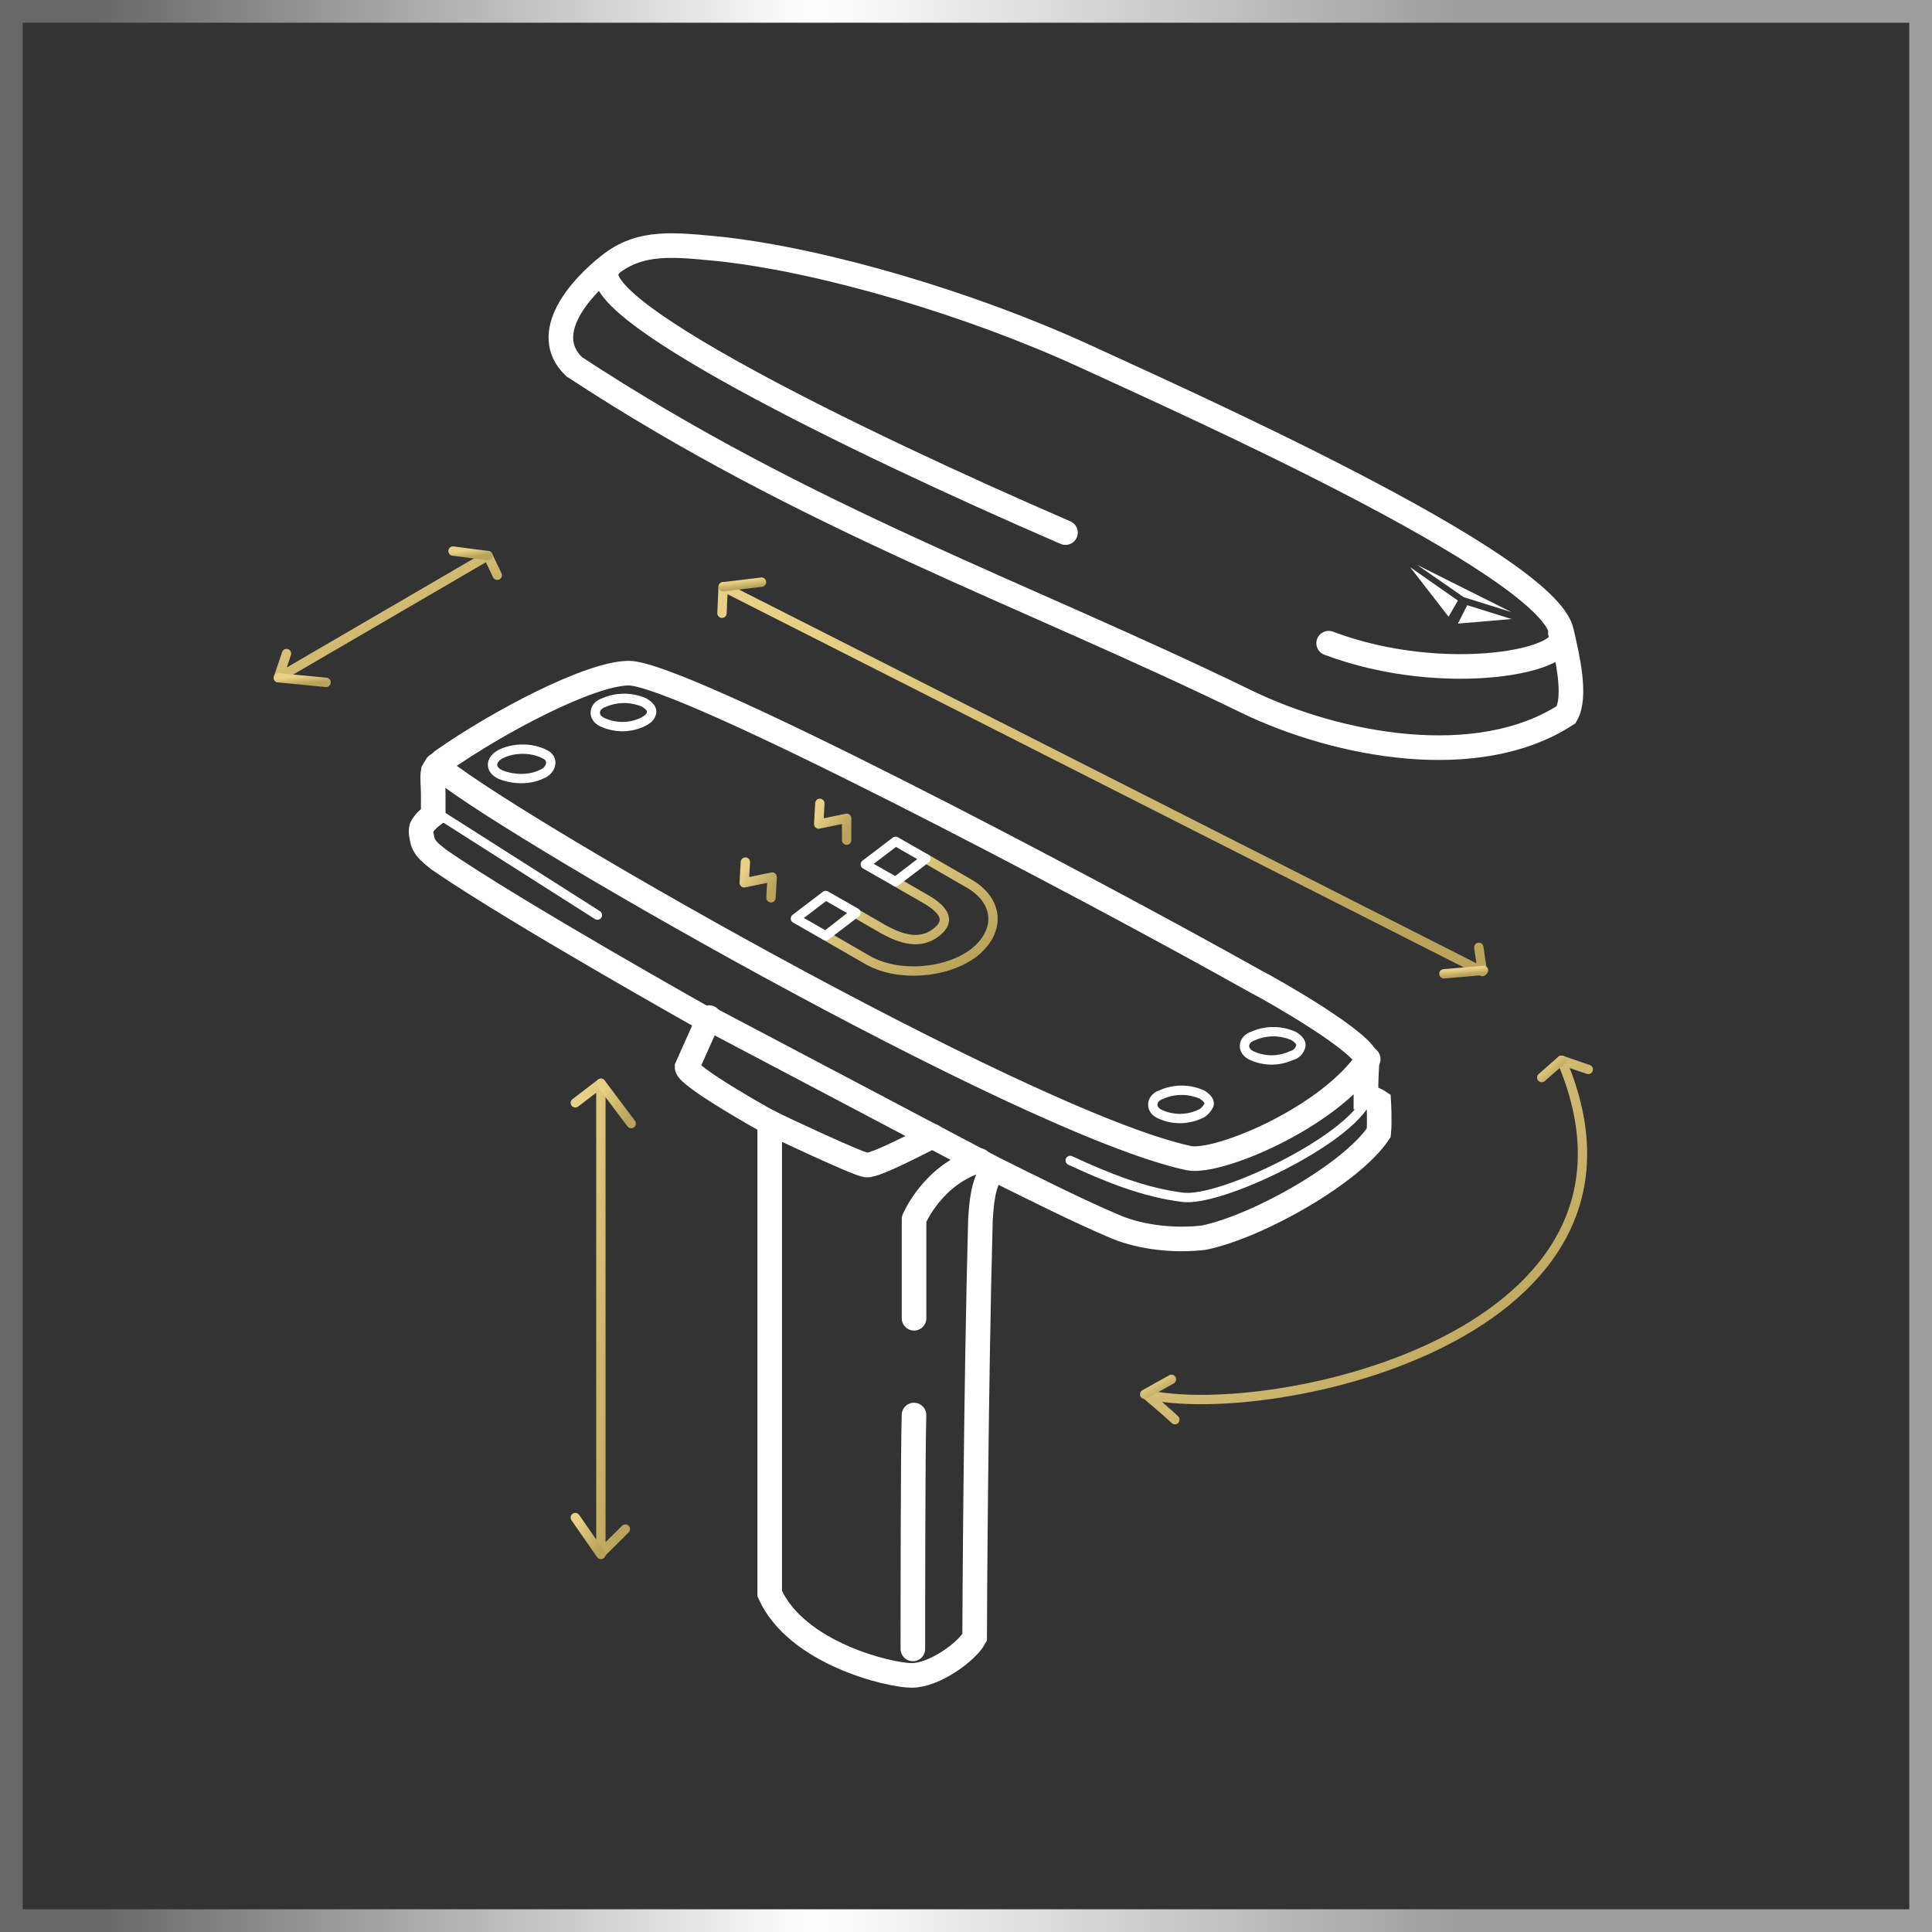
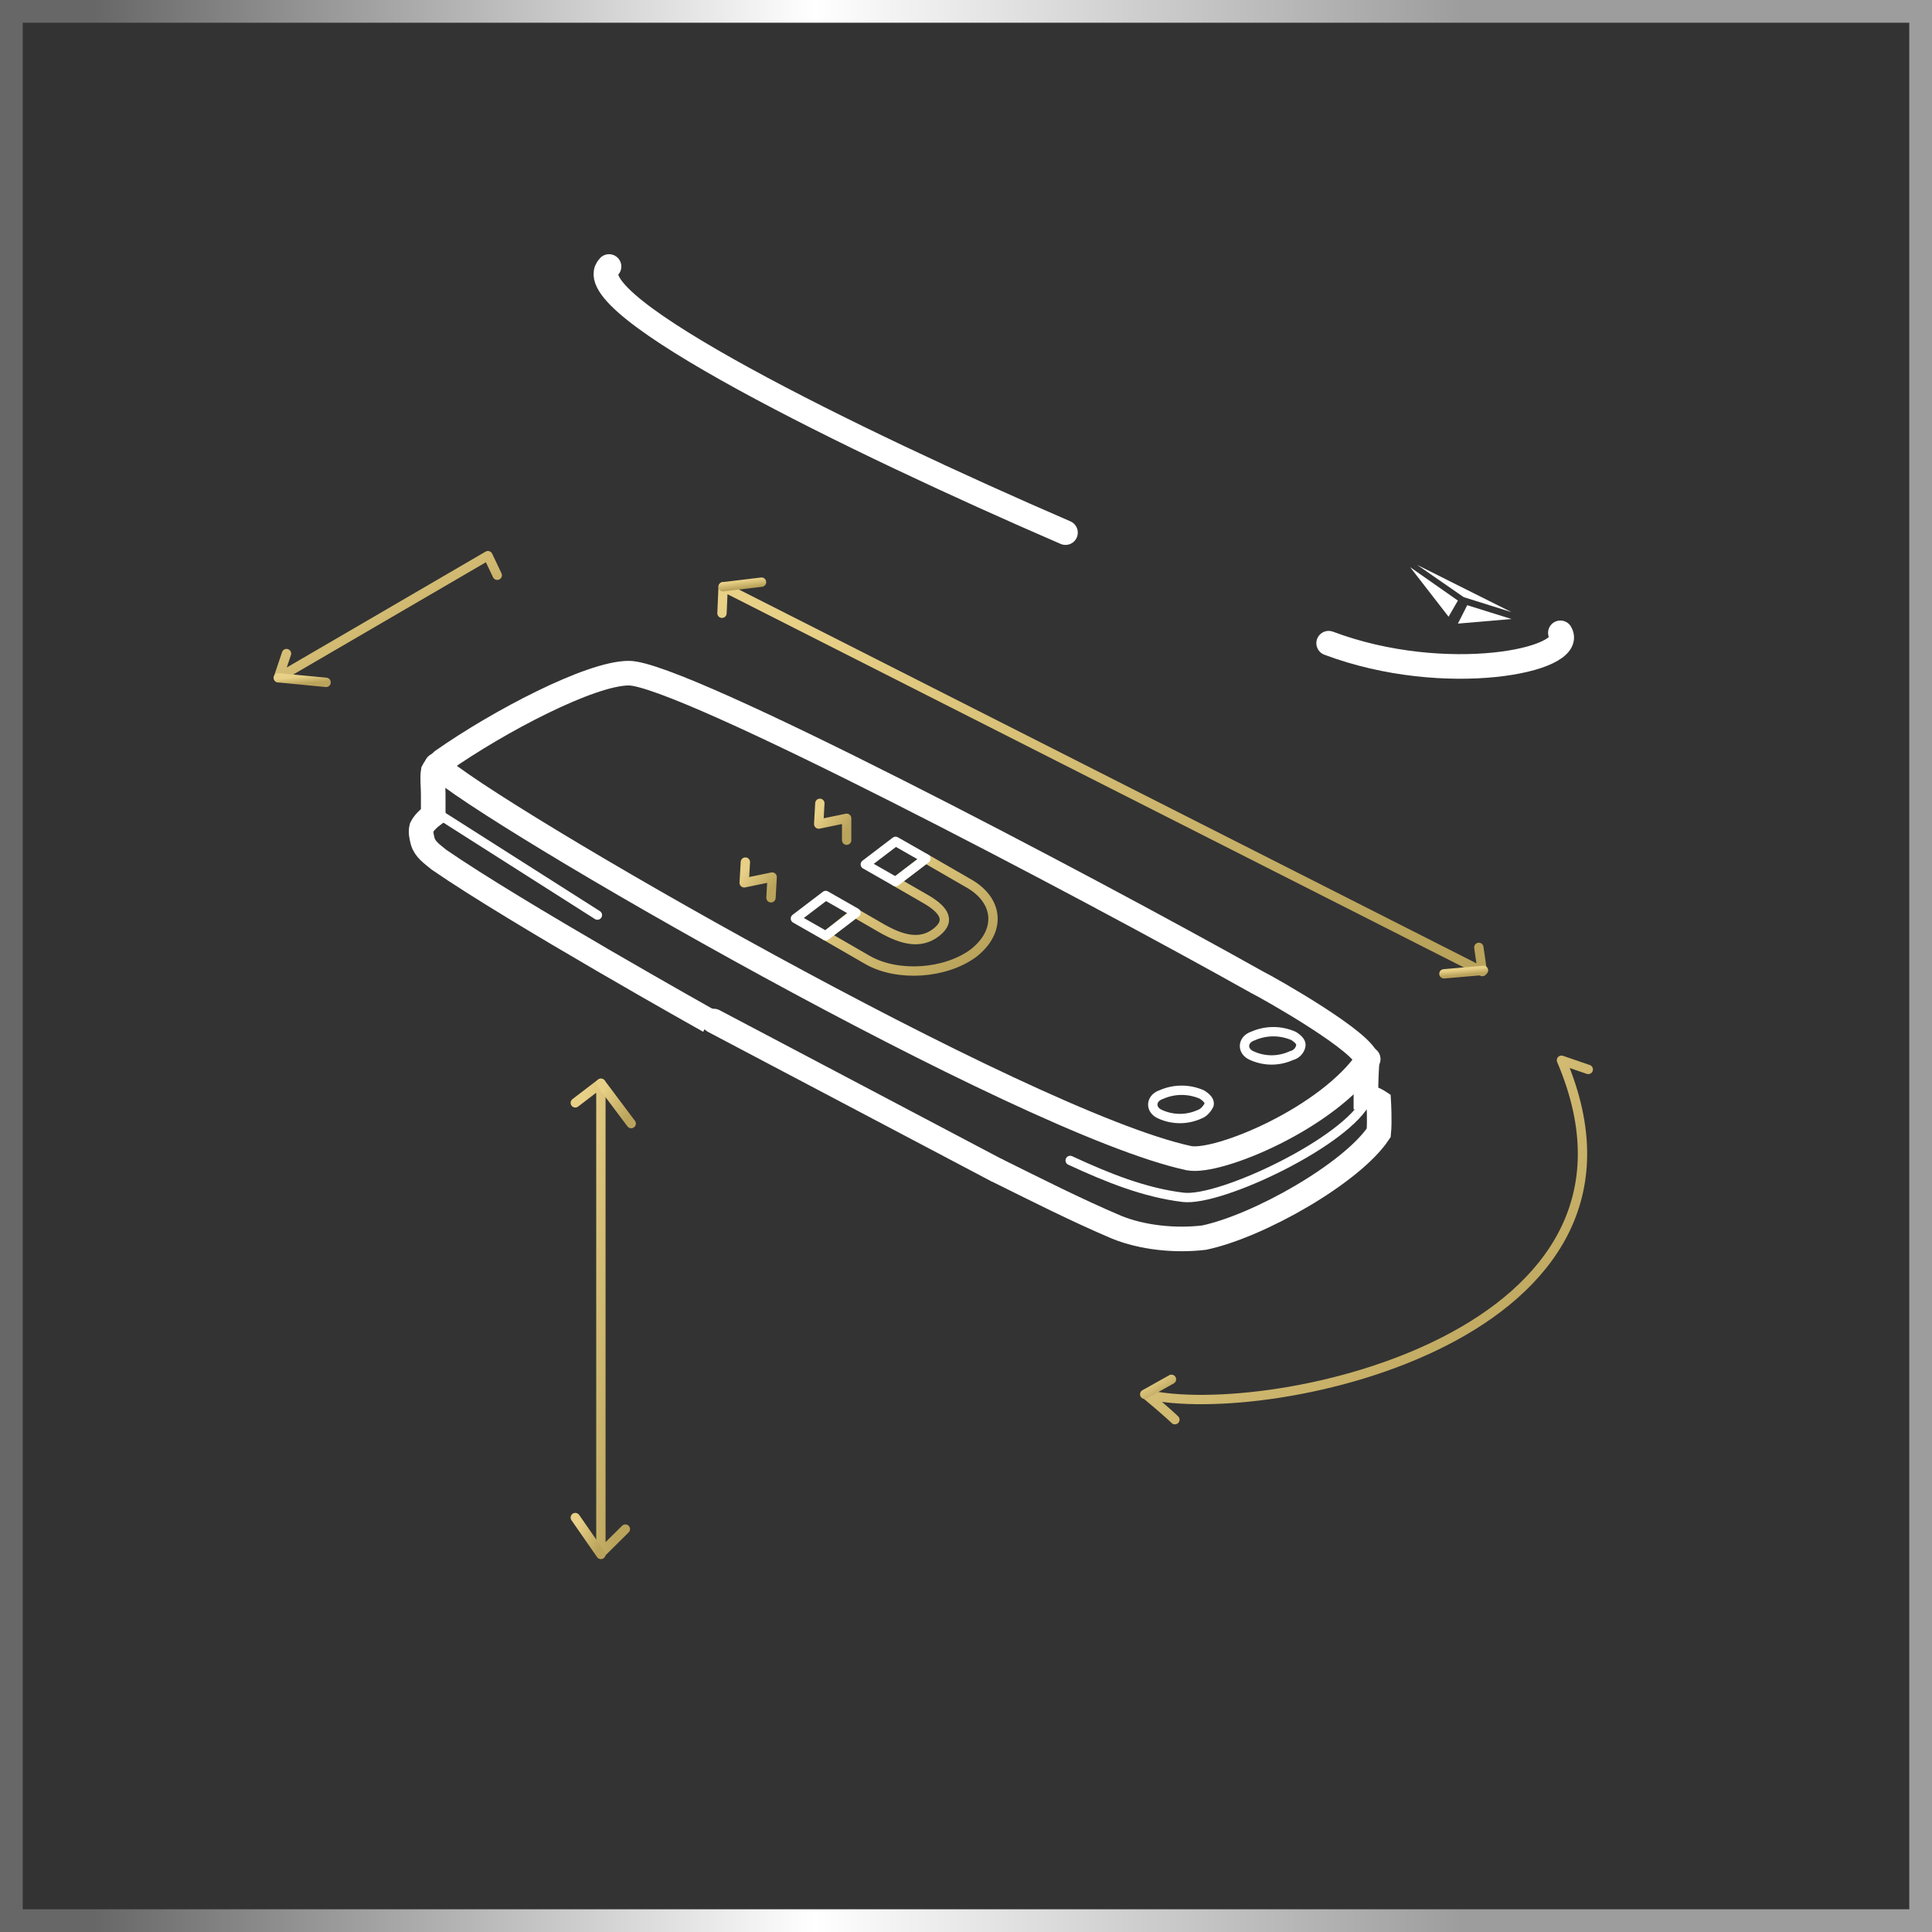
<svg xmlns="http://www.w3.org/2000/svg" width="85" height="85" fill="none" viewBox="0 0 85 85">
  <rect x="0" y="0" width="85" height="85" fill="#333333" stroke="none" />
  <path stroke="url(#paint0_linear_111_2329)" d="M.5.5h84v84H.5z" />
  <path stroke="#fff" stroke-linecap="round" stroke-miterlimit="10" stroke-width=".411" d="m19.111 35.698 7.172 4.562M47.084 51.055c1.639.76 3.278 1.42 4.969 1.622 1.639.203 7.274-2.483 8.094-4.308" />
-   <path stroke="#fff" stroke-linecap="round" stroke-linejoin="round" stroke-width="1.082" d="M40.212 62.256c-.05 1.774-.05 8.768-.05 10.289M43.084 51.055c-2.05.608-2.87 2.585-2.87 2.585v4.358M41.036 49.99c-.358.152-2.51 1.318-2.92 1.267-.41-.05-3.944-1.723-4.252-1.875" />
-   <path stroke="#fff" stroke-linecap="round" stroke-miterlimit="10" stroke-width="1.082" d="m31.2 44.77-.973 2.18c0 .405 3.432 2.33 3.637 2.432v20.73c1.178 2.636 5.276 3.599 6.25 3.599.973 0 2.408-1.014 2.766-1.673 0-.76.051-10.897.256-18.398.051-.71.103-1.52.512-2.129" />
-   <path stroke="#fff" stroke-linecap="round" stroke-linejoin="round" stroke-width=".411" d="M28.253 31.777a2.09 2.09 0 0 1-1.742 0c-.46-.203-.41-.71.051-.861a2.209 2.209 0 0 1 1.793 0c.154.101.359.253.308.456-.051.203-.205.304-.41.405ZM23.836 34.057c-.512.253-1.178.253-1.742.05-.564-.202-.564-.709 0-.962.563-.254 1.332-.254 1.895.05.41.203.257.71-.153.862Z" />
  <path stroke="#fff" stroke-linecap="round" stroke-linejoin="round" stroke-width="1.082" d="M19.213 33.67c2.1 2.028 25.768 15.712 33.094 17.284 1.28.253 6.147-1.774 7.889-4.36M31.405 44.922l12.398 6.539" />
  <path stroke="#fff" stroke-miterlimit="10" stroke-width="1.082" d="M43.803 51.46c1.742.862 3.535 1.774 5.328 2.535 1.127.456 2.562.608 3.842.456 2.408-.507 6.507-2.839 7.685-4.612.051-.507 0-1.369 0-1.369s-.308-.203-.564-.203c0-.253 0-.81.051-1.57.052-.761-4.354-3.245-4.866-3.498-7.685-4.308-25.307-13.583-27.613-13.583-1.69 0-5.737 2.128-8.196 3.852-.154.152-.308.253-.41.456-.051.304 0 .659 0 1.014v.912c-.205.152-.41.355-.512.557-.052.203 0 .406.05.609.103.354.41.557.718.81 3.381 2.332 11.885 7.096 11.885 7.096" />
  <path stroke="#fff" stroke-linecap="round" stroke-linejoin="round" stroke-width=".411" d="M52.781 49.02a2.09 2.09 0 0 1-1.742 0c-.46-.203-.41-.71.052-.862a2.21 2.21 0 0 1 1.793 0c.153.102.358.254.307.456-.102.203-.256.355-.41.406ZM56.816 46.443a2.09 2.09 0 0 1-1.742 0c-.46-.203-.41-.71.051-.862a2.21 2.21 0 0 1 1.793 0c.154.101.359.254.308.456a.553.553 0 0 1-.41.406Z" />
  <path stroke="url(#paint1_linear_111_2329)" stroke-linecap="round" stroke-linejoin="round" stroke-miterlimit="10" stroke-width=".411" d="M51.69 62.46s-.307-.305-1.28-1.116c5.481 1.267 23.463-2.584 18.288-14.698l1.179.405" />
  <path stroke="url(#paint2_linear_111_2329)" stroke-linecap="round" stroke-linejoin="round" stroke-miterlimit="10" stroke-width=".411" d="m50.362 61.344 1.178-.659" />
-   <path stroke="url(#paint3_linear_111_2329)" stroke-linecap="round" stroke-linejoin="round" stroke-miterlimit="10" stroke-width=".411" d="m68.7 46.646-.87.761" />
  <path stroke="url(#paint4_linear_111_2329)" stroke-linecap="round" stroke-linejoin="round" stroke-miterlimit="10" stroke-width=".411" d="m65.062 41.68.154 1.064-33.401-16.929-.051 1.166" />
  <path stroke="url(#paint5_linear_111_2329)" stroke-linecap="round" stroke-linejoin="round" stroke-miterlimit="10" stroke-width=".411" d="m31.814 25.815 1.69-.203" />
  <path stroke="url(#paint6_linear_111_2329)" stroke-linecap="round" stroke-linejoin="round" stroke-miterlimit="10" stroke-width=".411" d="m65.268 42.692-1.742.152" />
  <path stroke="url(#paint7_linear_111_2329)" stroke-linecap="round" stroke-linejoin="round" stroke-miterlimit="10" stroke-width=".411" d="m27.513 67.274-1.076 1.065v-20.68l-1.127.862" />
  <path stroke="url(#paint8_linear_111_2329)" stroke-linecap="round" stroke-linejoin="round" stroke-miterlimit="10" stroke-width=".411" d="m26.439 47.66 1.331 1.773" />
  <path stroke="url(#paint9_linear_111_2329)" stroke-linecap="round" stroke-linejoin="round" stroke-miterlimit="10" stroke-width=".411" d="m26.438 68.389-1.127-1.622" />
  <path stroke="url(#paint10_linear_111_2329)" stroke-linecap="round" stroke-linejoin="round" stroke-miterlimit="10" stroke-width=".411" d="m12.605 28.755-.358 1.065 9.22-5.373.41.862" />
-   <path stroke="url(#paint11_linear_111_2329)" stroke-linecap="round" stroke-linejoin="round" stroke-miterlimit="10" stroke-width=".411" d="m21.468 24.446-1.536-.202" />
  <path stroke="url(#paint12_linear_111_2329)" stroke-linecap="round" stroke-linejoin="round" stroke-miterlimit="10" stroke-width=".411" d="m12.247 29.819 2.1.203" />
-   <path stroke="#fff" stroke-miterlimit="10" stroke-width="1.082" d="M54.87 30.883c3.996 1.926 10.143 3.092 14.037.558.46-.811.051-2.535-.205-3.65-.666-3.04-17.008-10.289-20.953-12.113-5.071-2.332-11.475-4.207-15.983-4.714-2.1-.203-3.586-.405-4.97.71-1.229.963-3.073 2.99-1.536 4.46 10.194 6.69 19.723 9.934 29.61 14.749Z" />
+   <path stroke="#fff" stroke-miterlimit="10" stroke-width="1.082" d="M54.87 30.883Z" />
  <path stroke="#fff" stroke-linecap="round" stroke-linejoin="round" stroke-width="1.082" d="M58.455 28.298c5.123 1.926 10.912.76 10.195-.456M26.795 11.725c-1.588 1.622 10.707 7.653 20.082 11.708" />
  <path fill="#fff" d="m66.499 27.234-1.947-.608-.41.81 2.357-.202ZM62.347 24.852l2.05 1.42 2.1.658-4.15-2.078ZM62.041 24.953l2.1 1.47-.41.71-1.69-2.18Z" />
  <path stroke="url(#paint13_linear_111_2329)" stroke-linecap="round" stroke-linejoin="round" stroke-miterlimit="10" stroke-width=".411" d="m36.326 41.171 1.844 1.065c1.332.76 3.432.608 4.662-.304 1.23-.964 1.127-2.332-.256-3.092l-1.845-1.065L39.4 38.79l1.23.71c.82.456 1.28.963.563 1.52-.717.558-1.536.304-2.356-.152l-1.23-.71-1.28 1.014Z" />
  <path stroke="#fff" stroke-linecap="round" stroke-linejoin="round" stroke-miterlimit="10" stroke-width=".411" d="m39.402 38.79 1.332-1.014-1.332-.76-1.332 1.014 1.332.76ZM37.659 40.158l-1.332-.76-1.332 1.014 1.332.76 1.332-1.014Z" />
  <path stroke="url(#paint14_linear_111_2329)" stroke-linecap="round" stroke-linejoin="round" stroke-miterlimit="10" stroke-width=".411" d="m32.793 37.928-.051.913 1.23-.254-.052.912" />
  <path stroke="url(#paint15_linear_111_2329)" stroke-linecap="round" stroke-linejoin="round" stroke-miterlimit="10" stroke-width=".411" d="m36.07 35.343-.05.913 1.229-.254v.963" />
  <defs>
    <linearGradient id="paint0_linear_111_2329" x1="4.105" x2="83.6" y1="84.546" y2="84.546" gradientUnits="userSpaceOnUse">
      <stop stop-color="#676767" />
      <stop offset=".399" stop-color="#fff" />
      <stop offset=".758" stop-color="#9D9D9D" />
    </linearGradient>
    <linearGradient id="paint1_linear_111_2329" x1="58.269" x2="70.695" y1="43.59" y2="57.657" gradientUnits="userSpaceOnUse">
      <stop stop-color="#E8D087" />
      <stop offset="1" stop-color="#BAA35B" />
    </linearGradient>
    <linearGradient id="paint2_linear_111_2329" x1="50.837" x2="51.301" y1="60.558" y2="61.32" gradientUnits="userSpaceOnUse">
      <stop stop-color="#E8D087" />
      <stop offset="1" stop-color="#BAA35B" />
    </linearGradient>
    <linearGradient id="paint3_linear_111_2329" x1="68.181" x2="68.783" y1="46.499" y2="47.133" gradientUnits="userSpaceOnUse">
      <stop stop-color="#E8D087" />
      <stop offset="1" stop-color="#BAA35B" />
    </linearGradient>
    <linearGradient id="paint4_linear_111_2329" x1="45.269" x2="56.593" y1="22.544" y2="43.122" gradientUnits="userSpaceOnUse">
      <stop stop-color="#E8D087" />
      <stop offset="1" stop-color="#BAA35B" />
    </linearGradient>
    <linearGradient id="paint5_linear_111_2329" x1="32.496" x2="32.538" y1="25.573" y2="25.888" gradientUnits="userSpaceOnUse">
      <stop stop-color="#E8D087" />
      <stop offset="1" stop-color="#BAA35B" />
    </linearGradient>
    <linearGradient id="paint6_linear_111_2329" x1="64.229" x2="64.252" y1="42.663" y2="42.902" gradientUnits="userSpaceOnUse">
      <stop stop-color="#E8D087" />
      <stop offset="1" stop-color="#BAA35B" />
    </linearGradient>
    <linearGradient id="paint7_linear_111_2329" x1="26.199" x2="29.377" y1="43.663" y2="43.975" gradientUnits="userSpaceOnUse">
      <stop stop-color="#E8D087" />
      <stop offset="1" stop-color="#BAA35B" />
    </linearGradient>
    <linearGradient id="paint8_linear_111_2329" x1="26.976" x2="28.29" y1="47.316" y2="48.223" gradientUnits="userSpaceOnUse">
      <stop stop-color="#E8D087" />
      <stop offset="1" stop-color="#BAA35B" />
    </linearGradient>
    <linearGradient id="paint9_linear_111_2329" x1="25.766" x2="26.931" y1="66.454" y2="67.198" gradientUnits="userSpaceOnUse">
      <stop stop-color="#E8D087" />
      <stop offset="1" stop-color="#BAA35B" />
    </linearGradient>
    <linearGradient id="paint10_linear_111_2329" x1="16.135" x2="19.908" y1="23.409" y2="29.629" gradientUnits="userSpaceOnUse">
      <stop stop-color="#E8D087" />
      <stop offset="1" stop-color="#BAA35B" />
    </linearGradient>
    <linearGradient id="paint11_linear_111_2329" x1="20.552" x2="20.597" y1="24.204" y2="24.519" gradientUnits="userSpaceOnUse">
      <stop stop-color="#E8D087" />
      <stop offset="1" stop-color="#BAA35B" />
    </linearGradient>
    <linearGradient id="paint12_linear_111_2329" x1="13.095" x2="13.128" y1="29.78" y2="30.097" gradientUnits="userSpaceOnUse">
      <stop stop-color="#E8D087" />
      <stop offset="1" stop-color="#BAA35B" />
    </linearGradient>
    <linearGradient id="paint13_linear_111_2329" x1="39.298" x2="43.03" y1="36.819" y2="41.927" gradientUnits="userSpaceOnUse">
      <stop stop-color="#E8D087" />
      <stop offset="1" stop-color="#BAA35B" />
    </linearGradient>
    <linearGradient id="paint14_linear_111_2329" x1="33.238" x2="34.418" y1="37.625" y2="38.474" gradientUnits="userSpaceOnUse">
      <stop stop-color="#E8D087" />
      <stop offset="1" stop-color="#BAA35B" />
    </linearGradient>
    <linearGradient id="paint15_linear_111_2329" x1="36.516" x2="37.721" y1="35.03" y2="35.87" gradientUnits="userSpaceOnUse">
      <stop stop-color="#E8D087" />
      <stop offset="1" stop-color="#BAA35B" />
    </linearGradient>
  </defs>
</svg>